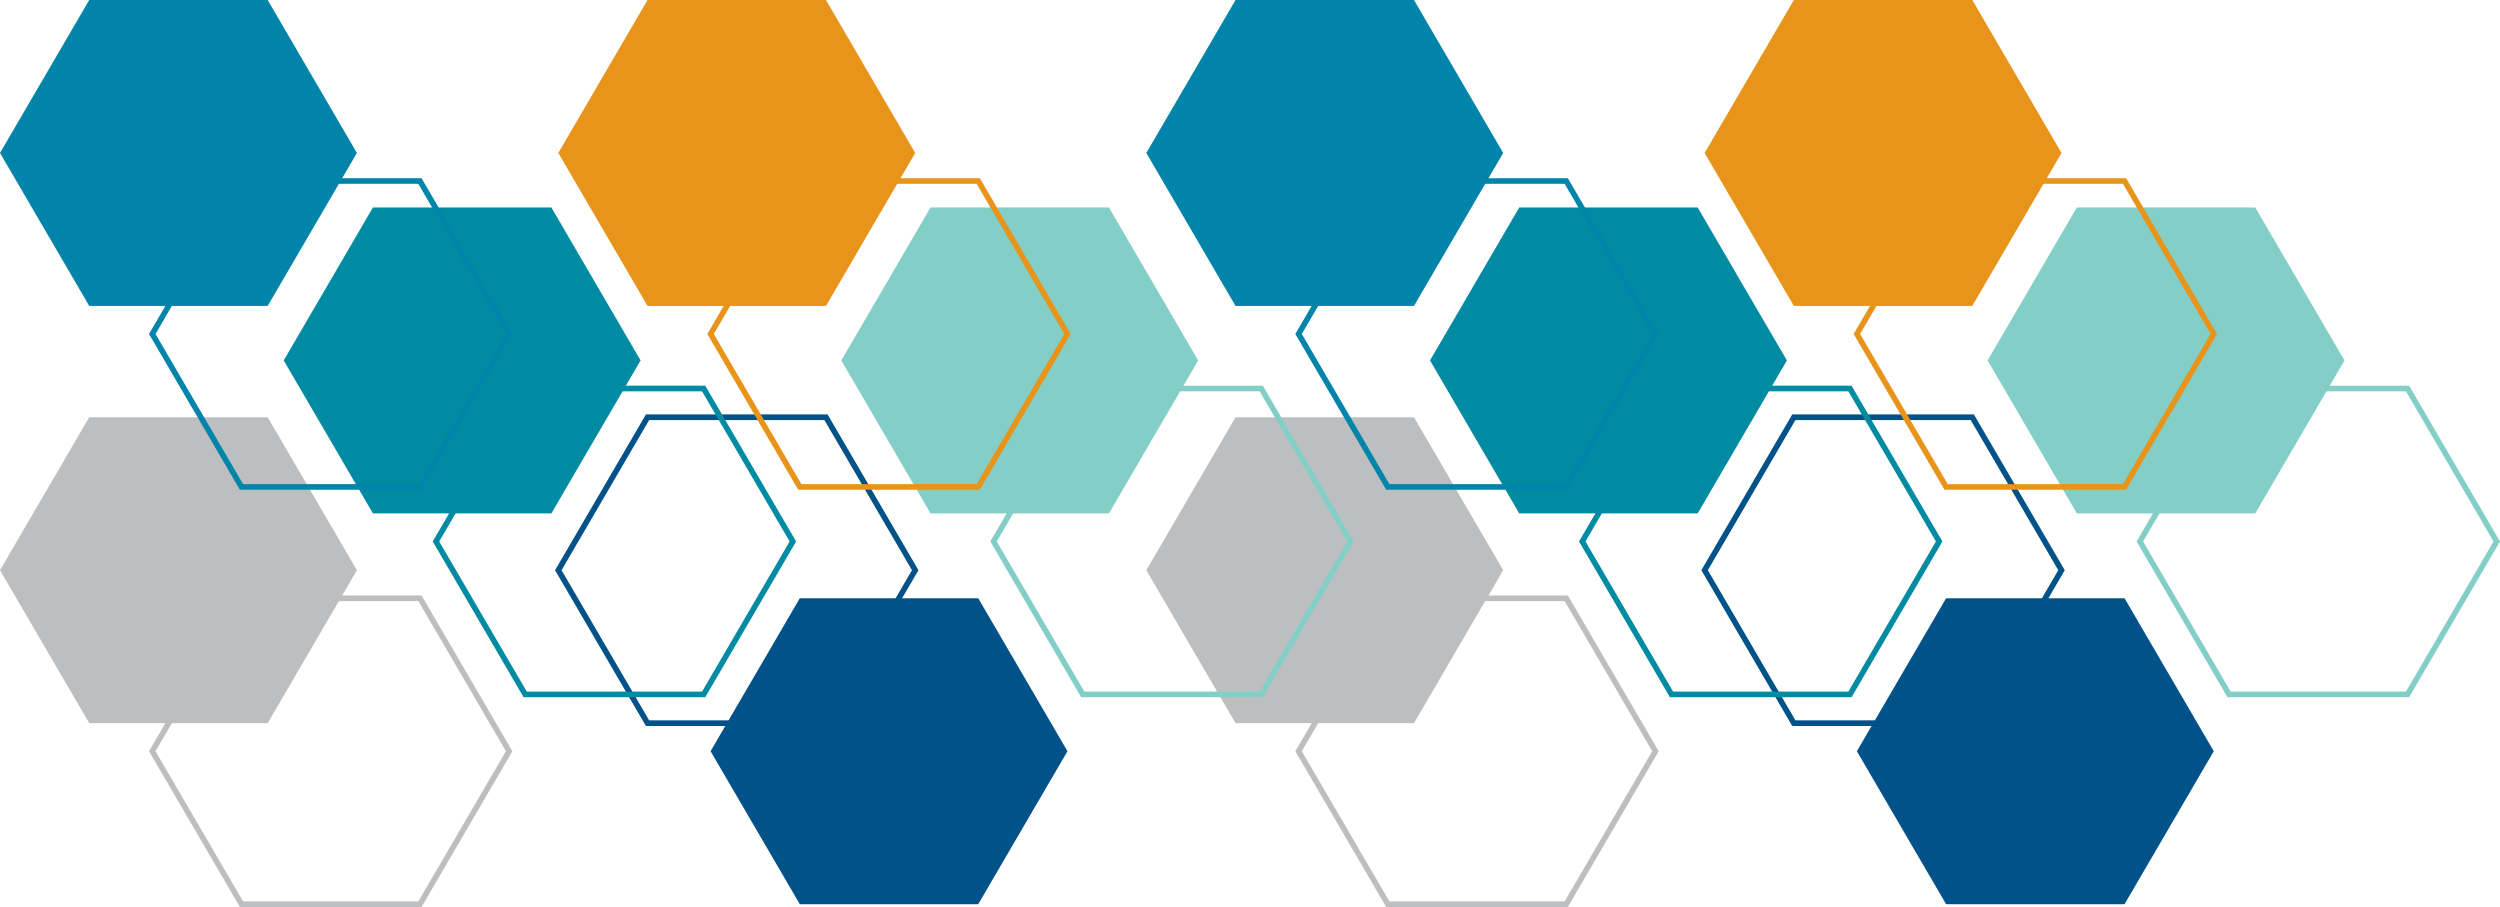
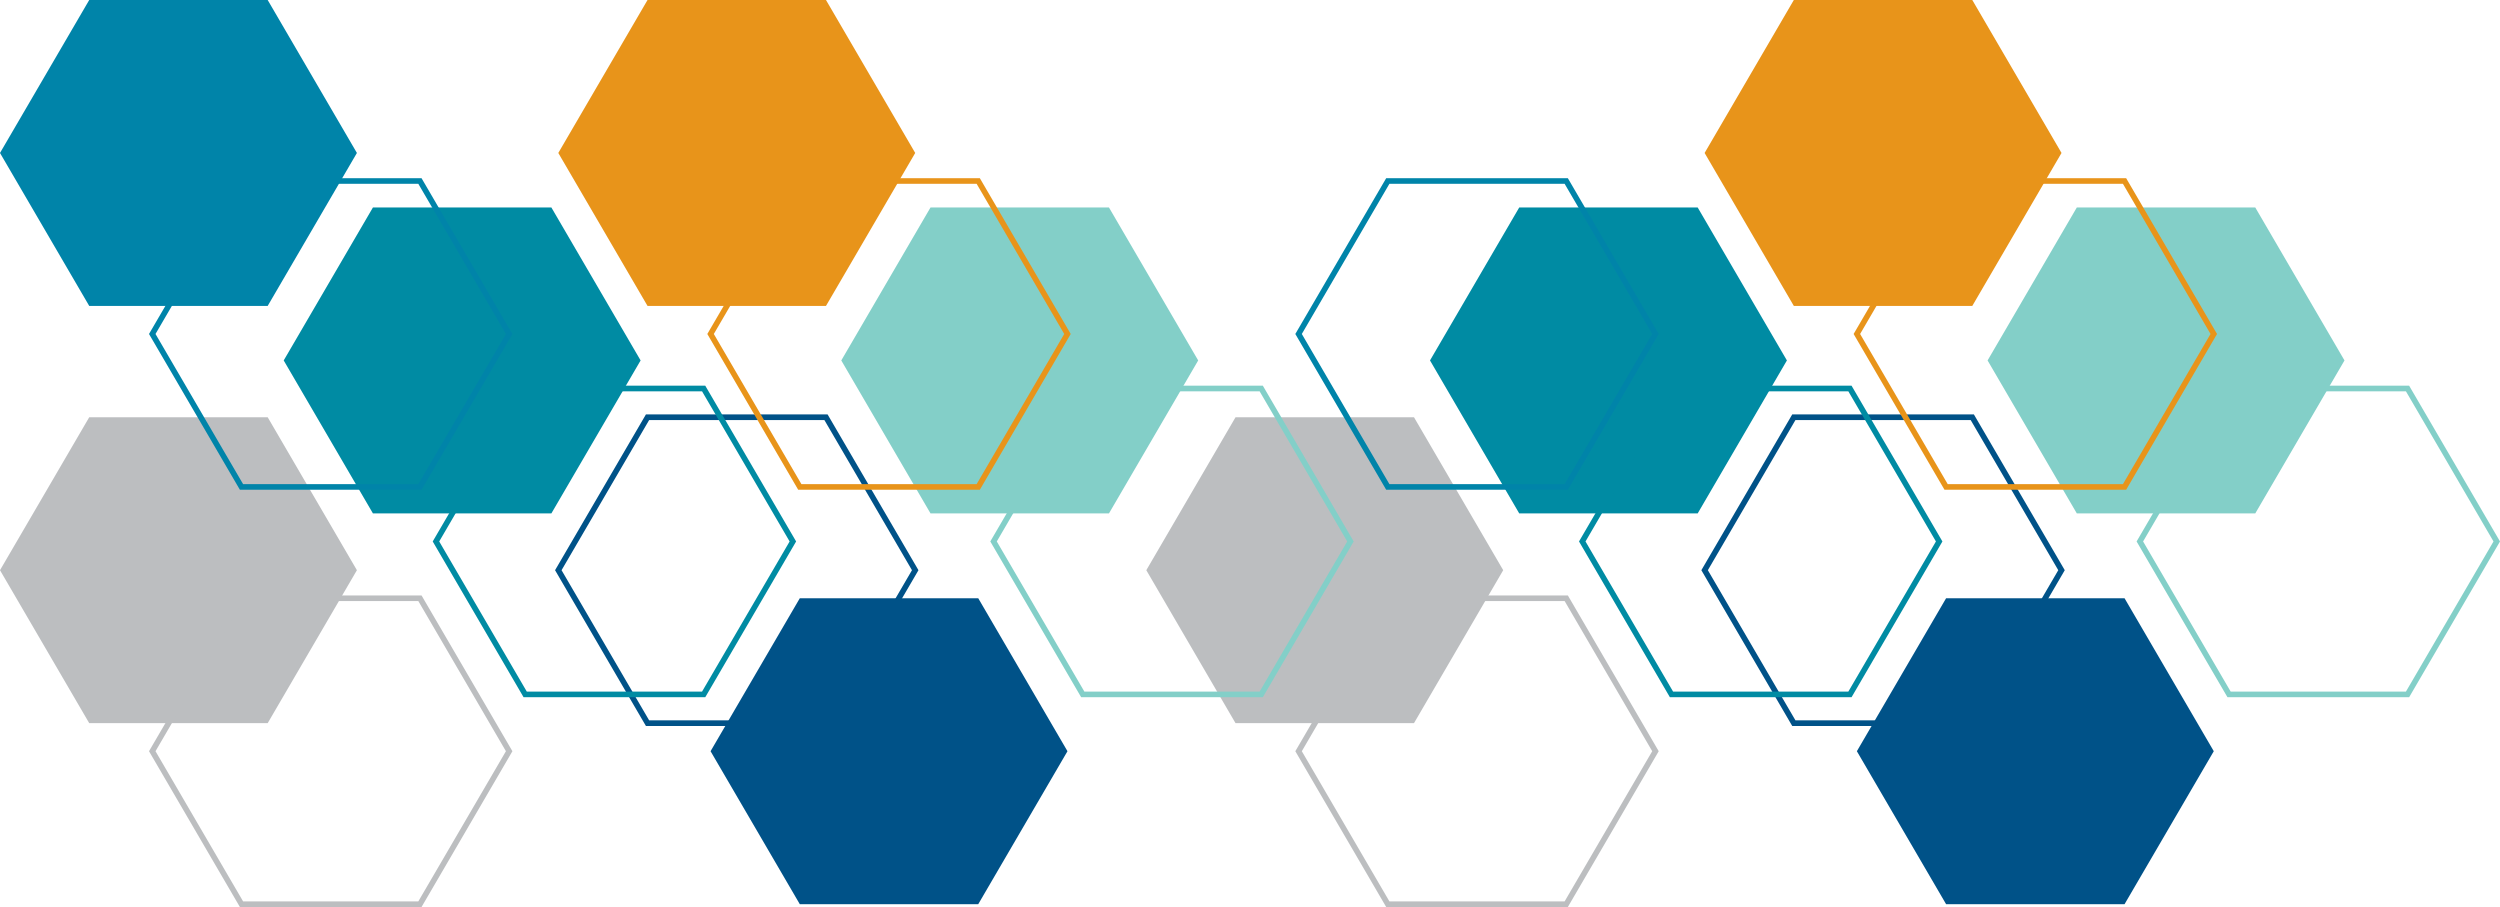
<svg xmlns="http://www.w3.org/2000/svg" id="Layer_1" width="857" height="310.915" version="1.1" viewBox="0 0 857 310.915">
  <defs>
    <style>
      .st0 {
        fill: #008ba3;
      }

      .st1 {
        fill: #bcbec0;
      }

      .st2 {
        fill: #005288;
      }

      .st3 {
        fill: #0084a9;
      }

      .st4 {
        fill: #83cfc8;
      }

      .st5 {
        fill: #e8941a;
      }
    </style>
  </defs>
-   <polygon class="st3" points="484.713 0 423.54 0 392.953 52.435 423.54 104.871 484.713 104.871 515.3 52.435 484.713 0" />
  <polygon class="st5" points="676.101 0 614.927 0 584.341 52.435 614.927 104.871 676.101 104.871 706.688 52.435 676.101 0" />
  <polygon class="st1" points="484.713 143.029 423.54 143.029 392.953 195.464 423.54 247.9 484.713 247.9 515.3 195.464 484.713 143.029" />
  <path class="st2" d="M676.653,248.863h-62.277l-31.149-53.398,31.149-53.399h62.277l31.149,53.399-31.149,53.398ZM615.48,246.938h60.069l30.026-51.473-30.026-51.474h-60.069l-30.026,51.474,30.026,51.473Z" />
  <polygon class="st0" points="581.966 71.124 520.792 71.124 490.205 123.559 520.792 175.995 581.966 175.995 612.552 123.559 581.966 71.124" />
  <polygon class="st4" points="773.106 71.124 711.932 71.124 681.345 123.559 711.932 175.995 773.106 175.995 803.692 123.559 773.106 71.124" />
  <path class="st3" d="M537.461,167.885h-62.279l-31.147-53.397,31.147-53.398h62.279l31.147,53.398-31.147,53.397ZM476.286,165.96h60.071l30.023-51.472-30.023-51.473h-60.071l-30.023,51.473,30.023,51.472Z" />
  <path class="st5" d="M728.848,167.885h-62.277l-31.149-53.397,31.149-53.398h62.277l31.149,53.398-31.149,53.397ZM667.675,165.96h60.069l30.026-51.472-30.026-51.473h-60.069l-30.026,51.473,30.026,51.472Z" />
  <path class="st1" d="M537.461,310.915h-62.279l-31.147-53.398,31.147-53.398h62.279l31.147,53.398-31.147,53.398ZM476.286,308.99h60.071l30.023-51.473-30.023-51.473h-60.071l-30.023,51.473,30.023,51.473Z" />
  <polygon class="st2" points="728.296 205.081 667.122 205.081 636.535 257.517 667.122 309.952 728.296 309.952 758.883 257.517 728.296 205.081" />
  <path class="st0" d="M634.711,239.01h-62.277l-31.149-53.398,31.149-53.398h62.277l31.149,53.398-31.149,53.398ZM573.538,237.085h60.069l30.026-51.473-30.026-51.473h-60.069l-30.026,51.473,30.026,51.473Z" />
  <path class="st4" d="M825.853,239.01h-62.277l-31.149-53.398,31.149-53.398h62.277l31.147,53.398-31.147,53.398ZM764.68,237.085h60.069l30.023-51.473-30.023-51.473h-60.069l-30.026,51.473,30.026,51.473Z" />
  <polygon class="st3" points="91.76 0 30.587 0 0 52.435 30.587 104.871 91.76 104.871 122.347 52.435 91.76 0" />
  <polygon class="st5" points="283.148 0 221.975 0 191.388 52.435 221.975 104.871 283.148 104.871 313.735 52.435 283.148 0" />
  <polygon class="st1" points="91.76 143.029 30.587 143.029 0 195.464 30.587 247.9 91.76 247.9 122.347 195.464 91.76 143.029" />
  <path class="st2" d="M283.702,248.863h-62.281l-31.147-53.398,31.147-53.399h62.281l31.147,53.399-31.147,53.398ZM222.528,246.938h60.067l30.026-51.473-30.026-51.474h-60.067l-30.026,51.474,30.026,51.473Z" />
  <polygon class="st0" points="189.013 71.124 127.84 71.124 97.253 123.559 127.84 175.995 189.013 175.995 219.6 123.559 189.013 71.124" />
  <polygon class="st4" points="380.153 71.124 318.979 71.124 288.393 123.559 318.979 175.995 380.153 175.995 410.74 123.559 380.153 71.124" />
  <path class="st3" d="M144.508,167.885h-62.279l-31.148-53.397,31.148-53.398h62.279l31.148,53.398-31.148,53.397ZM83.335,165.96h60.066l30.027-51.472-30.027-51.473h-60.066l-30.027,51.473,30.027,51.472Z" />
  <path class="st5" d="M335.896,167.885h-62.279l-31.148-53.397,31.148-53.398h62.279l31.148,53.398-31.148,53.397ZM274.723,165.96h60.066l30.027-51.472-30.027-51.473h-60.066l-30.027,51.473,30.027,51.472Z" />
  <path class="st1" d="M144.508,310.915h-62.279l-31.148-53.398,31.148-53.398h62.279l31.148,53.398-31.148,53.398ZM83.335,308.99h60.066l30.027-51.473-30.027-51.473h-60.066l-30.027,51.473,30.027,51.473Z" />
  <polygon class="st2" points="335.343 205.081 274.169 205.081 243.583 257.517 274.169 309.952 335.343 309.952 365.93 257.517 335.343 205.081" />
  <path class="st0" d="M241.762,239.01h-62.281l-31.147-53.398,31.147-53.398h62.281l31.147,53.398-31.147,53.398ZM180.588,237.085h60.067l30.026-51.473-30.026-51.473h-60.067l-30.026,51.473,30.026,51.473Z" />
  <path class="st4" d="M432.9,239.01h-62.279l-31.147-53.398,31.147-53.398h62.279l31.149,53.398-31.149,53.398ZM371.727,237.085h60.069l30.026-51.473-30.026-51.473h-60.069l-30.026,51.473,30.026,51.473Z" />
</svg>